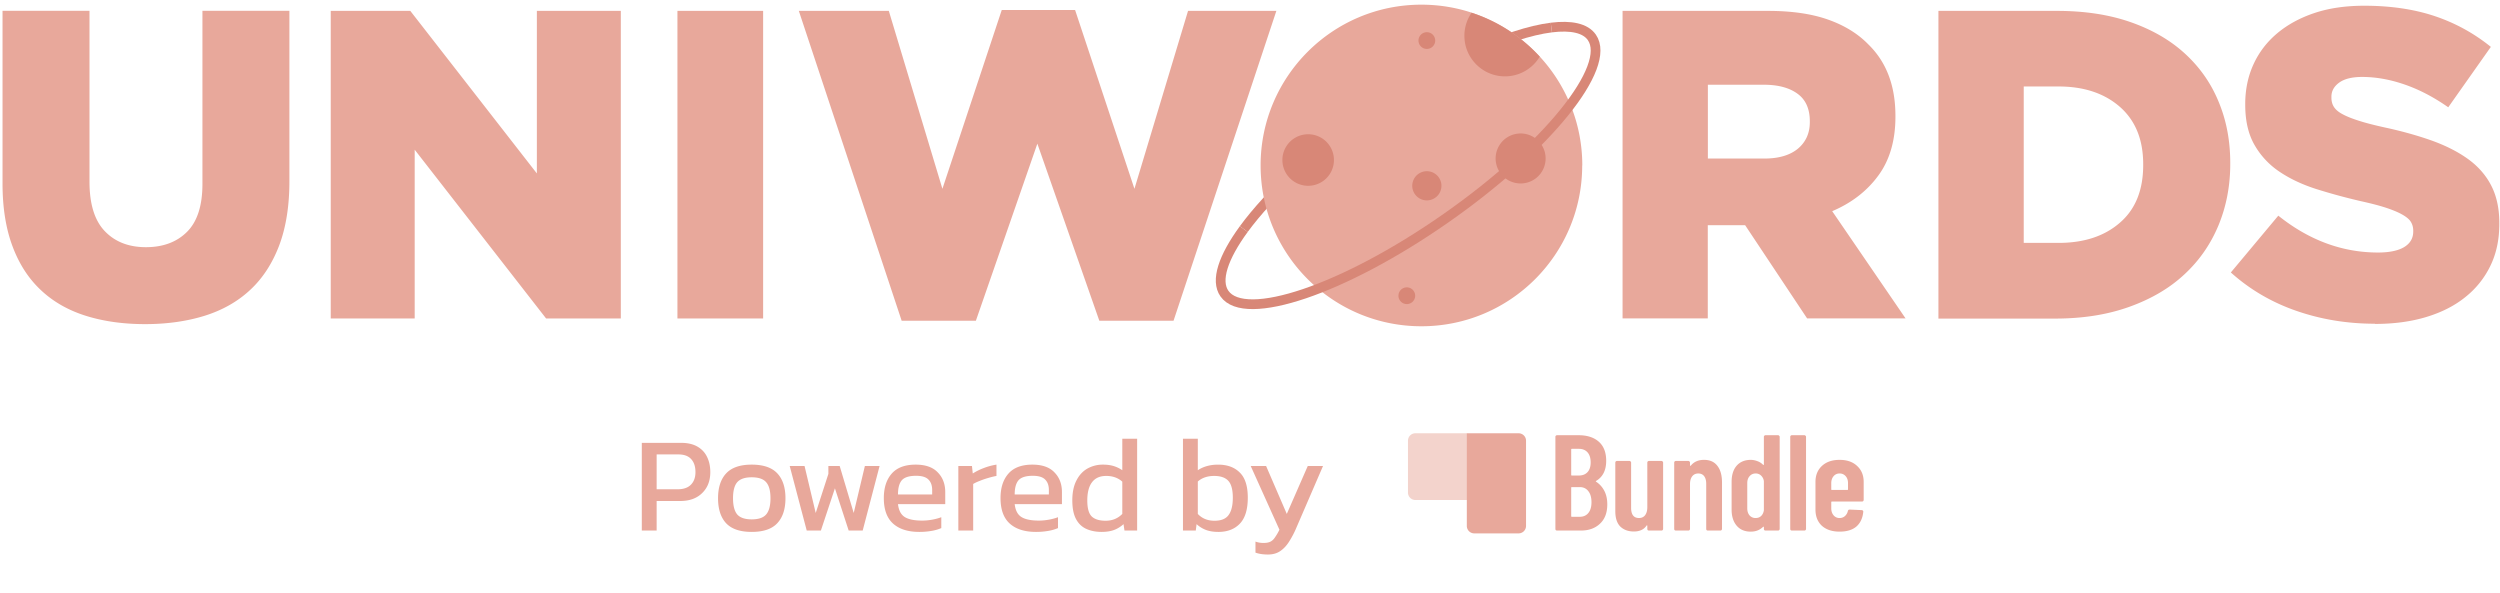
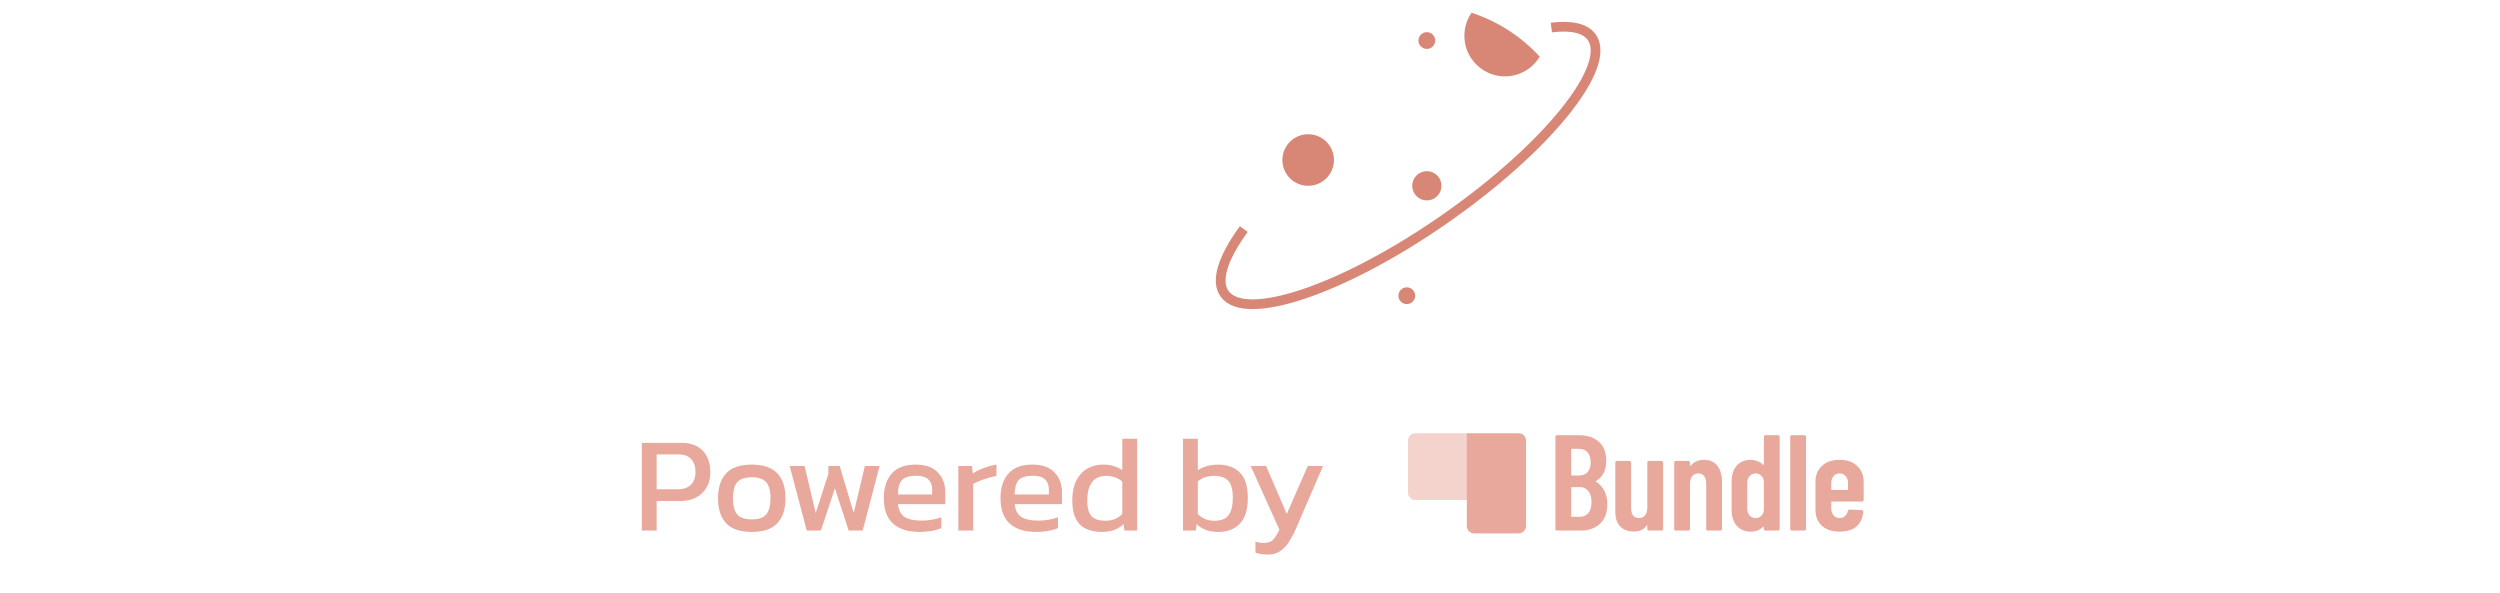
<svg xmlns="http://www.w3.org/2000/svg" width="257" height="61" fill="none">
-   <path stroke="#D88777" stroke-miterlimit="10" d="M127.86 23.55c2.64-3.6 7.29-7.97 13.08-12.01 7.13-4.98 14.15-8.16 18.54-8.71" />
-   <path fill="#E8A89B" d="M162.65 17.01c0 9.13-7.4 16.53-16.53 16.53s-16.53-7.4-16.53-16.53S136.99.48 146.12.48c1.8 0 3.54.29 5.16.82 2.71.89 5.12 2.46 7.01 4.52 2.71 2.94 4.37 6.87 4.37 11.19zM14.92 33.32c-2.26 0-4.3-.29-6.11-.86s-3.35-1.45-4.61-2.64c-1.27-1.19-2.24-2.69-2.92-4.52C.6 23.48.26 21.33.26 18.86V1.11H9.2v17.57c0 2.29.52 3.98 1.57 5.08q1.575 1.65 4.23 1.65c1.77 0 3.18-.53 4.23-1.58s1.58-2.69 1.58-4.92V1.11h8.94v17.53c0 2.56-.36 4.77-1.06 6.62-.71 1.85-1.7 3.37-2.99 4.56-1.28 1.19-2.84 2.07-4.66 2.64-1.83.57-3.87.86-6.13.86zM34 1.12h8.18l13.01 16.71V1.12h8.63v31.62h-7.68L42.63 15.39v17.35H34zm35.64 0h8.81v31.62h-8.81zm12.47 0h9.26l5.51 18.29 6.1-18.38h7.54l6.1 18.38 5.51-18.29h9.08l-10.57 31.85h-7.63l-6.37-18.2-6.32 18.2h-7.63L82.12 1.12zm84.69 0h14.95c2.44 0 4.5.3 6.19.9s3.06 1.45 4.11 2.53c1.87 1.81 2.8 4.26 2.8 7.36V12c0 2.44-.59 4.46-1.76 6.05-1.17 1.6-2.76 2.82-4.74 3.66l7.54 11.02h-10.12l-6.37-9.58h-3.84v9.58h-8.76V1.11zm14.55 15.18c1.51 0 2.66-.34 3.48-1.02.81-.68 1.22-1.59 1.22-2.73v-.09c0-1.26-.42-2.21-1.26-2.82q-1.26-.93-3.48-.93h-5.74v7.59zm17.93-15.18h12.18c2.83 0 5.34.38 7.55 1.15s4.07 1.84 5.59 3.23 2.68 3.03 3.47 4.95q1.2 2.865 1.2 6.3v.09c0 2.29-.41 4.4-1.22 6.35-.81 1.94-1.98 3.62-3.52 5.04-1.53 1.42-3.42 2.52-5.66 3.32s-4.77 1.2-7.6 1.2h-12V1.13zm12.33 23.85c2.62 0 4.73-.69 6.32-2.08 1.6-1.38 2.39-3.36 2.39-5.92v-.09c0-2.53-.8-4.49-2.39-5.89-1.6-1.4-3.7-2.1-6.32-2.1h-3.57v16.08zm32.53 8.31c-2.83 0-5.52-.44-8.06-1.32-2.55-.88-4.8-2.2-6.75-3.95l4.88-5.84c3.16 2.53 6.58 3.79 10.25 3.79 1.17 0 2.07-.19 2.69-.56.62-.38.93-.91.93-1.6v-.09c0-.33-.08-.62-.23-.88s-.43-.5-.84-.74-.95-.47-1.63-.7-1.56-.46-2.64-.7a61 61 0 0 1-4.7-1.28c-1.45-.47-2.7-1.07-3.77-1.8a8.2 8.2 0 0 1-2.53-2.75q-.93-1.65-.93-4.08v-.09c0-1.47.28-2.83.84-4.06s1.37-2.3 2.44-3.2 2.36-1.6 3.86-2.1c1.51-.5 3.21-.74 5.1-.74 2.71 0 5.13.36 7.25 1.07s4.04 1.77 5.76 3.16l-4.38 6.21c-1.45-1.02-2.93-1.8-4.45-2.33s-2.99-.79-4.4-.79c-1.05 0-1.84.2-2.37.59s-.79.87-.79 1.44v.09c0 .36.08.68.25.95s.45.52.86.74c.41.23.96.45 1.67.68s1.6.46 2.69.7c1.81.39 3.44.85 4.9 1.37 1.46.53 2.7 1.17 3.73 1.92 1.02.75 1.81 1.66 2.35 2.73q.81 1.605.81 3.81v.09c0 1.62-.31 3.07-.93 4.33a9.2 9.2 0 0 1-2.6 3.22c-1.11.89-2.45 1.56-4.02 2.03s-3.31.7-5.24.7z" />
  <path fill="#D88777" d="M134.48 19.1a2.65 2.65 0 1 0 0-5.3 2.65 2.65 0 0 0 0 5.3m23.8-13.27a4.16 4.16 0 0 1-3.57 2.02c-2.3 0-4.17-1.87-4.17-4.17 0-.88.27-1.69.74-2.37 2.71.89 5.12 2.46 7.01 4.52zm-11.6 14.77a1.5 1.5 0 1 0 0-3 1.5 1.5 0 0 0 0 3m-2.06 10.66a.86.86 0 1 0 0-1.72.86.86 0 0 0 0 1.72m2.06-26.23a.86.86 0 1 0 0-1.72.86.86 0 0 0 0 1.72" />
  <path stroke="#D88777" stroke-miterlimit="10" d="M159.48 2.83c2.03-.25 3.5.06 4.16 1.01 2.11 3.02-4.64 11.37-15.07 18.64-10.43 7.28-20.59 10.72-22.7 7.7-.94-1.34-.12-3.74 1.99-6.63" />
-   <path fill="#D88777" d="M156.32 18.86a2.57 2.57 0 1 0 0-5.14 2.57 2.57 0 0 0 0 5.14" />
  <path fill="#E8A89B" d="M150.789 44.54h5.321c.423 0 .766.343.766.766v8.76a.766.766 0 0 1-.766.766h-4.555a.766.766 0 0 1-.766-.766z" />
  <path fill="#E8A89B" d="M144.739 45.306c0-.423.343-.766.766-.766h5.32v6.861h-5.32a.766.766 0 0 1-.766-.766z" opacity=".5" />
  <path fill="#E8A89B" d="M65.977 54.54v-9.016h4.018q1.036 0 1.708.392.672.391.994 1.078.322.672.322 1.54 0 1.344-.84 2.156-.825.812-2.24.812h-2.436v3.038zm1.526-4.242h2.156q.91 0 1.372-.476t.462-1.288q0-.868-.448-1.344-.434-.476-1.316-.476h-2.226zm9.77 4.382q-1.792 0-2.632-.896-.825-.896-.826-2.562 0-1.666.84-2.562t2.618-.896q1.792 0 2.632.896.84.895.84 2.562t-.84 2.562q-.826.896-2.632.896m0-1.288q1.05 0 1.484-.504.448-.517.448-1.666 0-1.148-.448-1.652-.435-.504-1.484-.504-1.035 0-1.484.504-.435.504-.434 1.652 0 1.147.434 1.666.448.504 1.484.504m5.658 1.148-1.75-6.636h1.526l1.148 4.83 1.302-4.018v-.812h1.162l1.442 4.83 1.148-4.83h1.512l-1.736 6.636h-1.442l-1.414-4.34-1.442 4.34zm11.566.14q-1.735 0-2.688-.854-.952-.855-.952-2.618 0-1.596.812-2.52t2.464-.924q1.512 0 2.268.798.77.785.77 2.03v1.232h-4.858q.112.966.7 1.33t1.792.364q.504 0 1.036-.098t.924-.252v1.12a4.4 4.4 0 0 1-1.036.294 7.3 7.3 0 0 1-1.232.098m-2.184-3.85h3.514v-.462q0-.686-.378-1.064-.378-.392-1.274-.392-1.065 0-1.47.462-.392.462-.392 1.456m6.204 3.71v-6.636h1.4l.084.77a6 6 0 0 1 1.134-.56 6.3 6.3 0 0 1 1.302-.35v1.162a8 8 0 0 0-.854.21 8 8 0 0 0-.854.294q-.407.154-.686.322v4.788zm7.977.14q-1.736 0-2.688-.854-.951-.855-.952-2.618 0-1.596.812-2.52t2.464-.924q1.512 0 2.268.798.77.785.77 2.03v1.232h-4.858q.112.966.7 1.33t1.792.364q.504 0 1.036-.098t.924-.252v1.12a4.4 4.4 0 0 1-1.036.294 7.3 7.3 0 0 1-1.232.098m-2.184-3.85h3.514v-.462q0-.686-.378-1.064-.377-.392-1.274-.392-1.064 0-1.47.462-.392.462-.392 1.456m8.948 3.85q-.896 0-1.582-.308t-1.064-1.022-.378-1.918q0-1.19.406-2.002.406-.825 1.12-1.246a3.2 3.2 0 0 1 1.638-.42q.602 0 1.064.14.476.14.91.434v-3.234h1.526v9.436h-1.302l-.098-.658q-.448.405-.98.602-.532.195-1.26.196m.406-1.148q1.022 0 1.708-.7v-3.318q-.658-.588-1.652-.588-.966 0-1.456.644-.49.645-.49 1.876 0 1.19.448 1.638.462.448 1.442.448m11.585 1.148q-.727 0-1.26-.196a3 3 0 0 1-.98-.602l-.084.658h-1.316v-9.436h1.526v3.234q.868-.574 2.086-.574 1.415 0 2.226.812.826.798.826 2.59 0 1.806-.812 2.66t-2.212.854m-.406-1.148q1.036 0 1.456-.588.434-.588.434-1.778 0-1.232-.462-1.736t-1.456-.504q-1.037 0-1.68.574v3.332q.658.7 1.708.7m5.507 3.472q-.756 0-1.288-.196v-1.134a2.3 2.3 0 0 0 .854.14q.433 0 .7-.14t.462-.448a6 6 0 0 0 .448-.77l-2.954-6.552h1.582l2.128 4.928 2.156-4.928h1.568l-2.702 6.258a9.5 9.5 0 0 1-.756 1.47q-.393.644-.924 1.008-.519.364-1.274.364m34.879-5.152q0 1.288-.756 1.988-.741.7-1.946.7h-2.464a.2.2 0 0 1-.126-.042.2.2 0 0 1-.042-.126v-9.464q0-.07.042-.112a.18.18 0 0 1 .126-.056h2.212q1.33 0 2.086.672t.756 1.96q0 1.441-1.022 2.058-.07.042-.028.084.546.35.854.938t.308 1.4m-3.64-5.712q-.07 0-.07.07v2.604q0 .07.07.07h.714q.575 0 .896-.35t.322-.994q0-.672-.322-1.036-.321-.364-.896-.364zm.812 6.986q.561 0 .882-.392.322-.392.322-1.106 0-.727-.322-1.134-.321-.42-.882-.42h-.812q-.07 0-.07.07v2.912q0 .07.07.07zm6.943-5.572q0-.07.042-.112a.18.18 0 0 1 .126-.056h1.288q.07 0 .112.056a.13.13 0 0 1 .056.112v6.818a.17.17 0 0 1-.056.126.15.15 0 0 1-.112.042h-1.288a.2.2 0 0 1-.126-.042.2.2 0 0 1-.042-.126v-.308q0-.042-.028-.056-.027-.014-.056.028-.405.602-1.302.602-.853 0-1.386-.504-.518-.518-.518-1.582v-4.998q0-.07.042-.112a.18.18 0 0 1 .126-.056h1.288q.07 0 .112.056a.13.13 0 0 1 .056.112v4.648q0 1.05.812 1.05.406 0 .63-.294.225-.307.224-.826zm5.831-.28q.91 0 1.372.616.476.602.476 1.722v4.76a.18.18 0 0 1-.056.126.15.15 0 0 1-.112.042h-1.288a.2.2 0 0 1-.126-.042.2.2 0 0 1-.042-.126v-4.634q0-.504-.21-.784t-.602-.28q-.406 0-.63.294t-.224.812v4.592a.18.18 0 0 1-.056.126.15.15 0 0 1-.112.042h-1.288a.2.2 0 0 1-.126-.042.2.2 0 0 1-.042-.126v-6.818q0-.07.042-.112a.17.17 0 0 1 .126-.056h1.288q.07 0 .112.056a.13.13 0 0 1 .056.112v.28q0 .042.028.056.042 0 .084-.056.476-.56 1.33-.56m6.152-2.366q0-.07.042-.112a.18.18 0 0 1 .126-.056h1.288q.07 0 .112.056a.13.13 0 0 1 .056.112v9.464a.17.17 0 0 1-.056.126.15.15 0 0 1-.112.042h-1.288a.2.2 0 0 1-.126-.042.2.2 0 0 1-.042-.126v-.168q0-.042-.028-.056-.027-.015-.056.014-.504.49-1.26.49-.937 0-1.456-.616-.518-.615-.518-1.652v-2.842q0-1.065.518-1.666.532-.602 1.456-.602.322 0 .658.126.336.112.602.378.029.028.056.014.028-.014.028-.056zm-.84 8.344q.336 0 .56-.21.225-.224.28-.588v-2.982a.95.95 0 0 0-.28-.574.76.76 0 0 0-.56-.224.79.79 0 0 0-.63.28q-.238.265-.238.714v2.59q0 .448.238.728a.8.8 0 0 0 .63.266m3.718 1.288a.2.2 0 0 1-.126-.042.2.2 0 0 1-.042-.126v-9.464q0-.07.042-.112a.17.17 0 0 1 .126-.056h1.288q.07 0 .112.056a.13.13 0 0 1 .056.112v9.464a.18.18 0 0 1-.056.126.15.15 0 0 1-.112.042zm7.381-3.15a.18.18 0 0 1-.056.126.15.15 0 0 1-.112.042h-3.094q-.07 0-.07.07v.63q0 .434.238.714a.77.77 0 0 0 .616.28.8.8 0 0 0 .546-.196.97.97 0 0 0 .308-.532q.041-.14.182-.14l1.246.056q.07 0 .112.056.055.042.042.126-.099.98-.714 1.512-.617.518-1.722.518-1.149 0-1.82-.602-.658-.615-.658-1.666v-2.842q0-1.021.658-1.638.672-.63 1.82-.63 1.147 0 1.806.63.672.616.672 1.638zm-2.478-2.716a.77.77 0 0 0-.616.28q-.238.28-.238.714v.63q0 .07.07.07h1.582q.07 0 .07-.07v-.63q0-.449-.238-.714a.79.79 0 0 0-.63-.28" />
</svg>